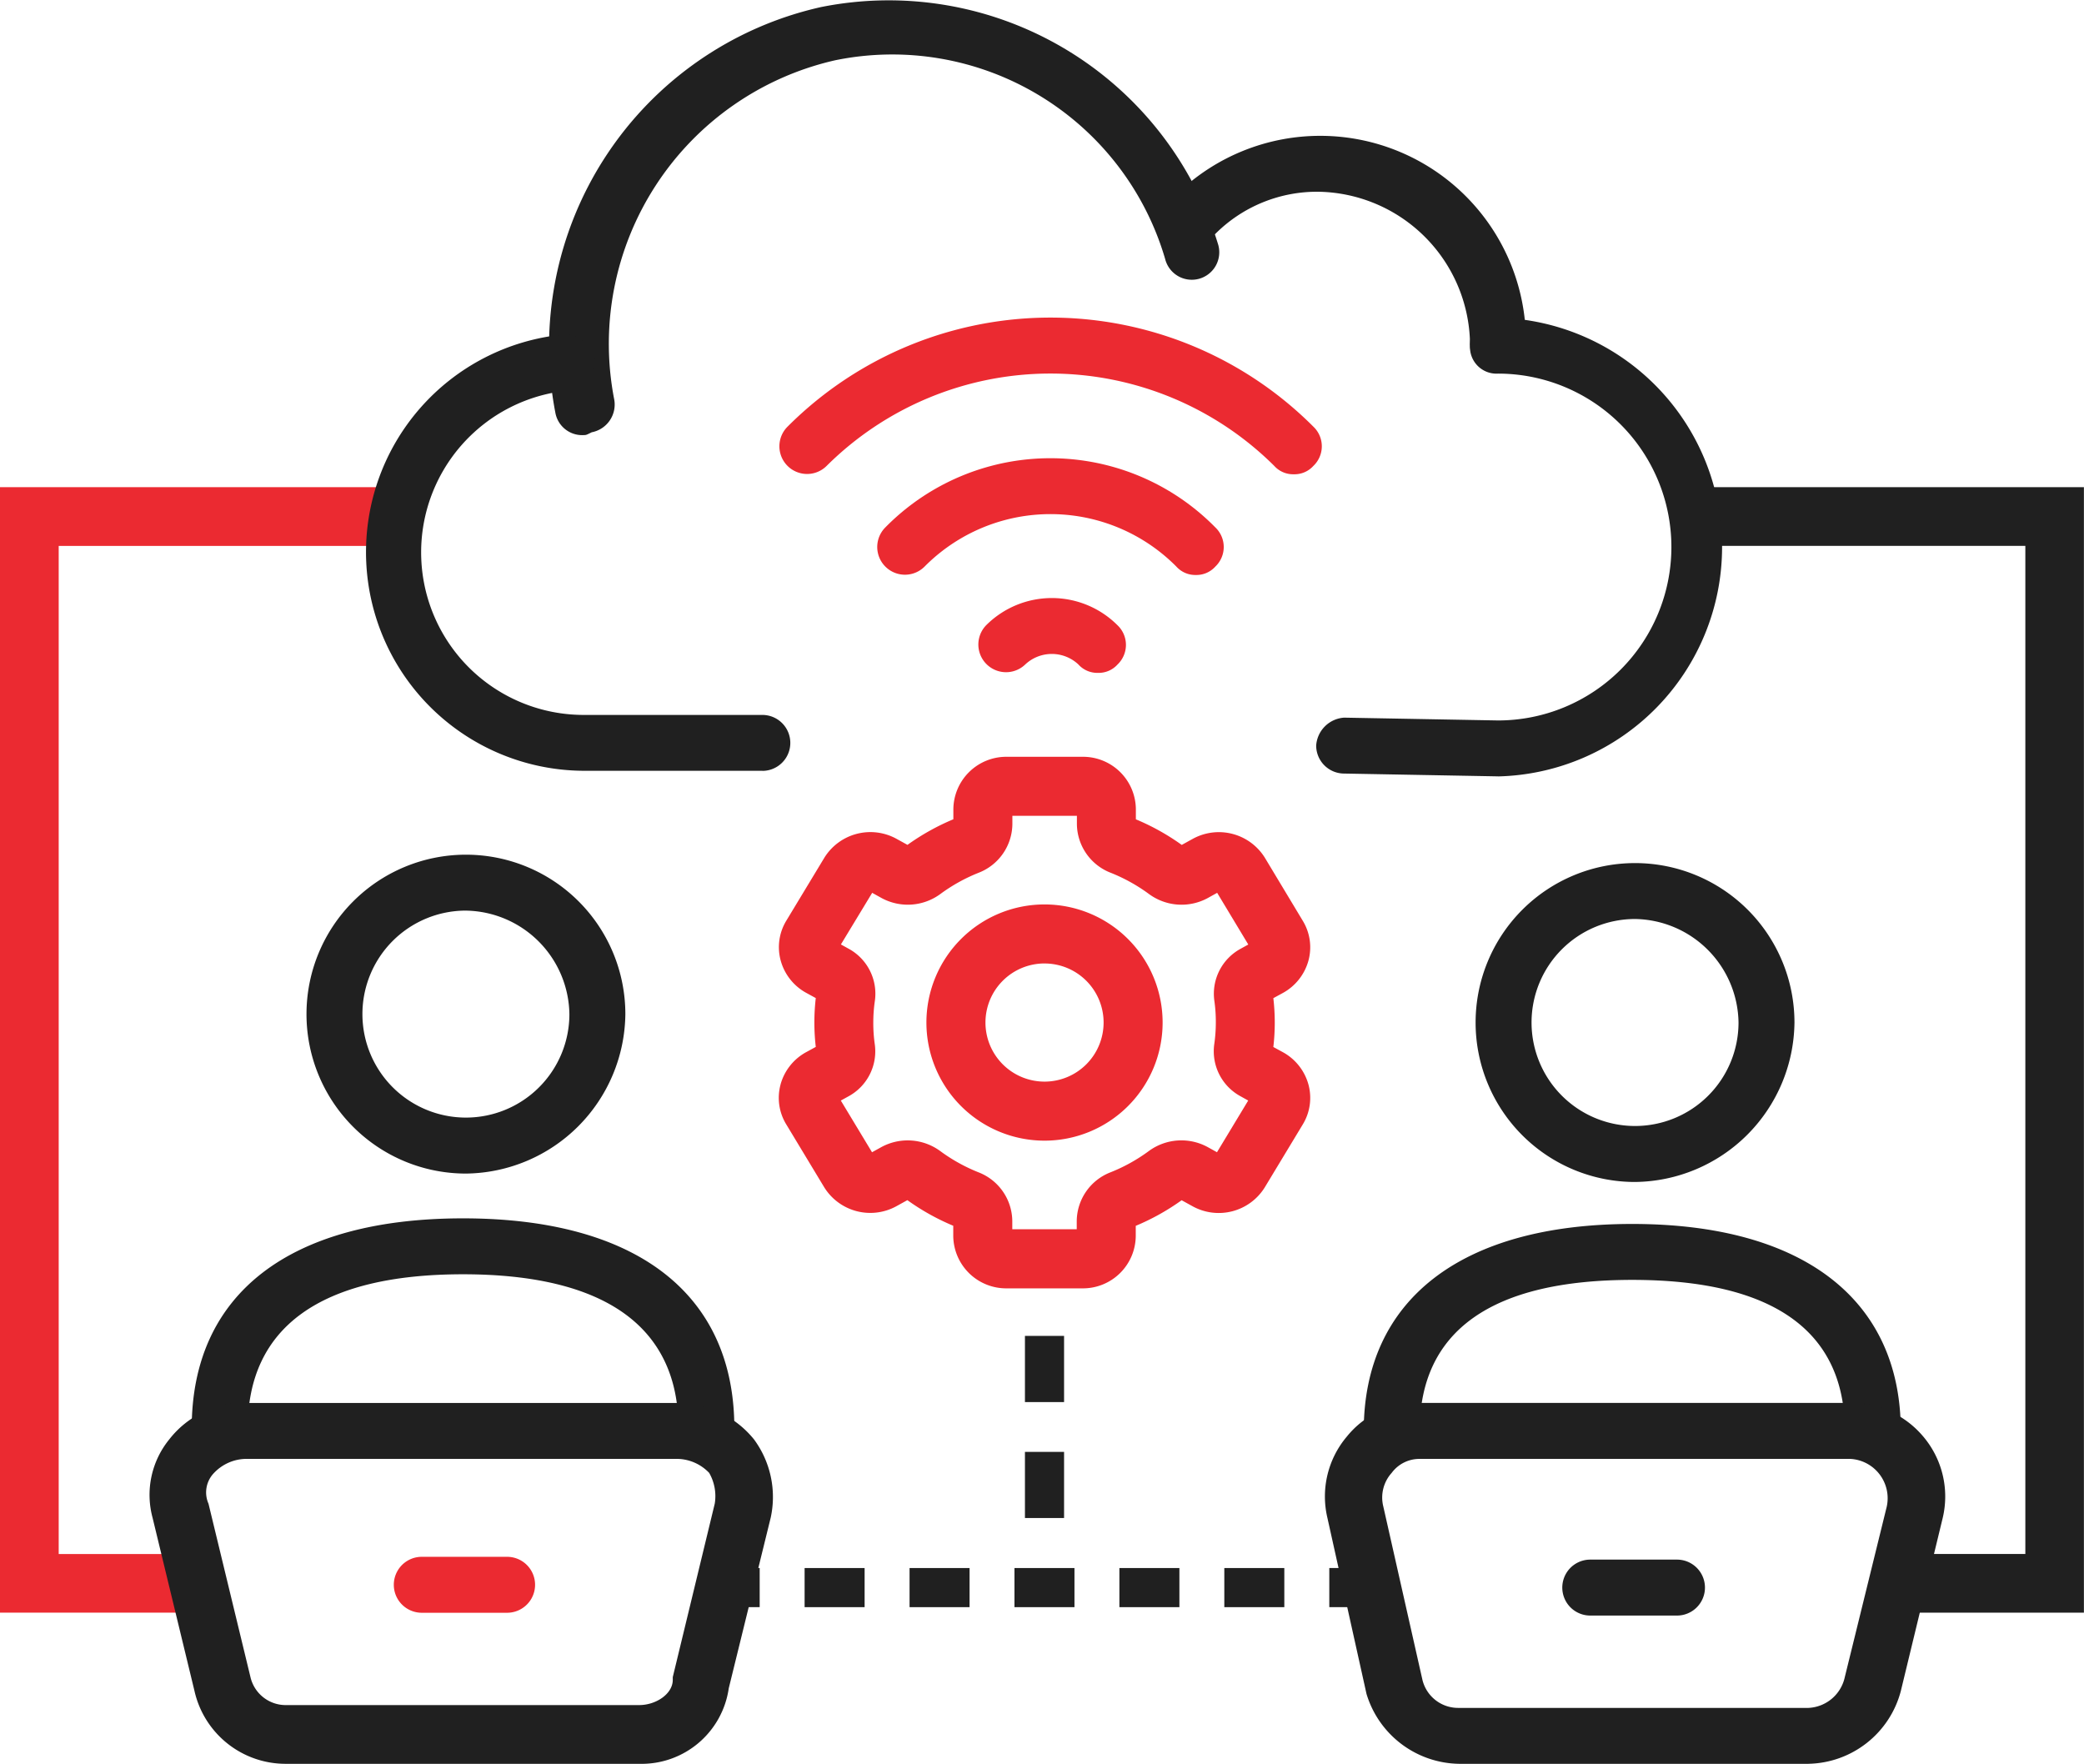
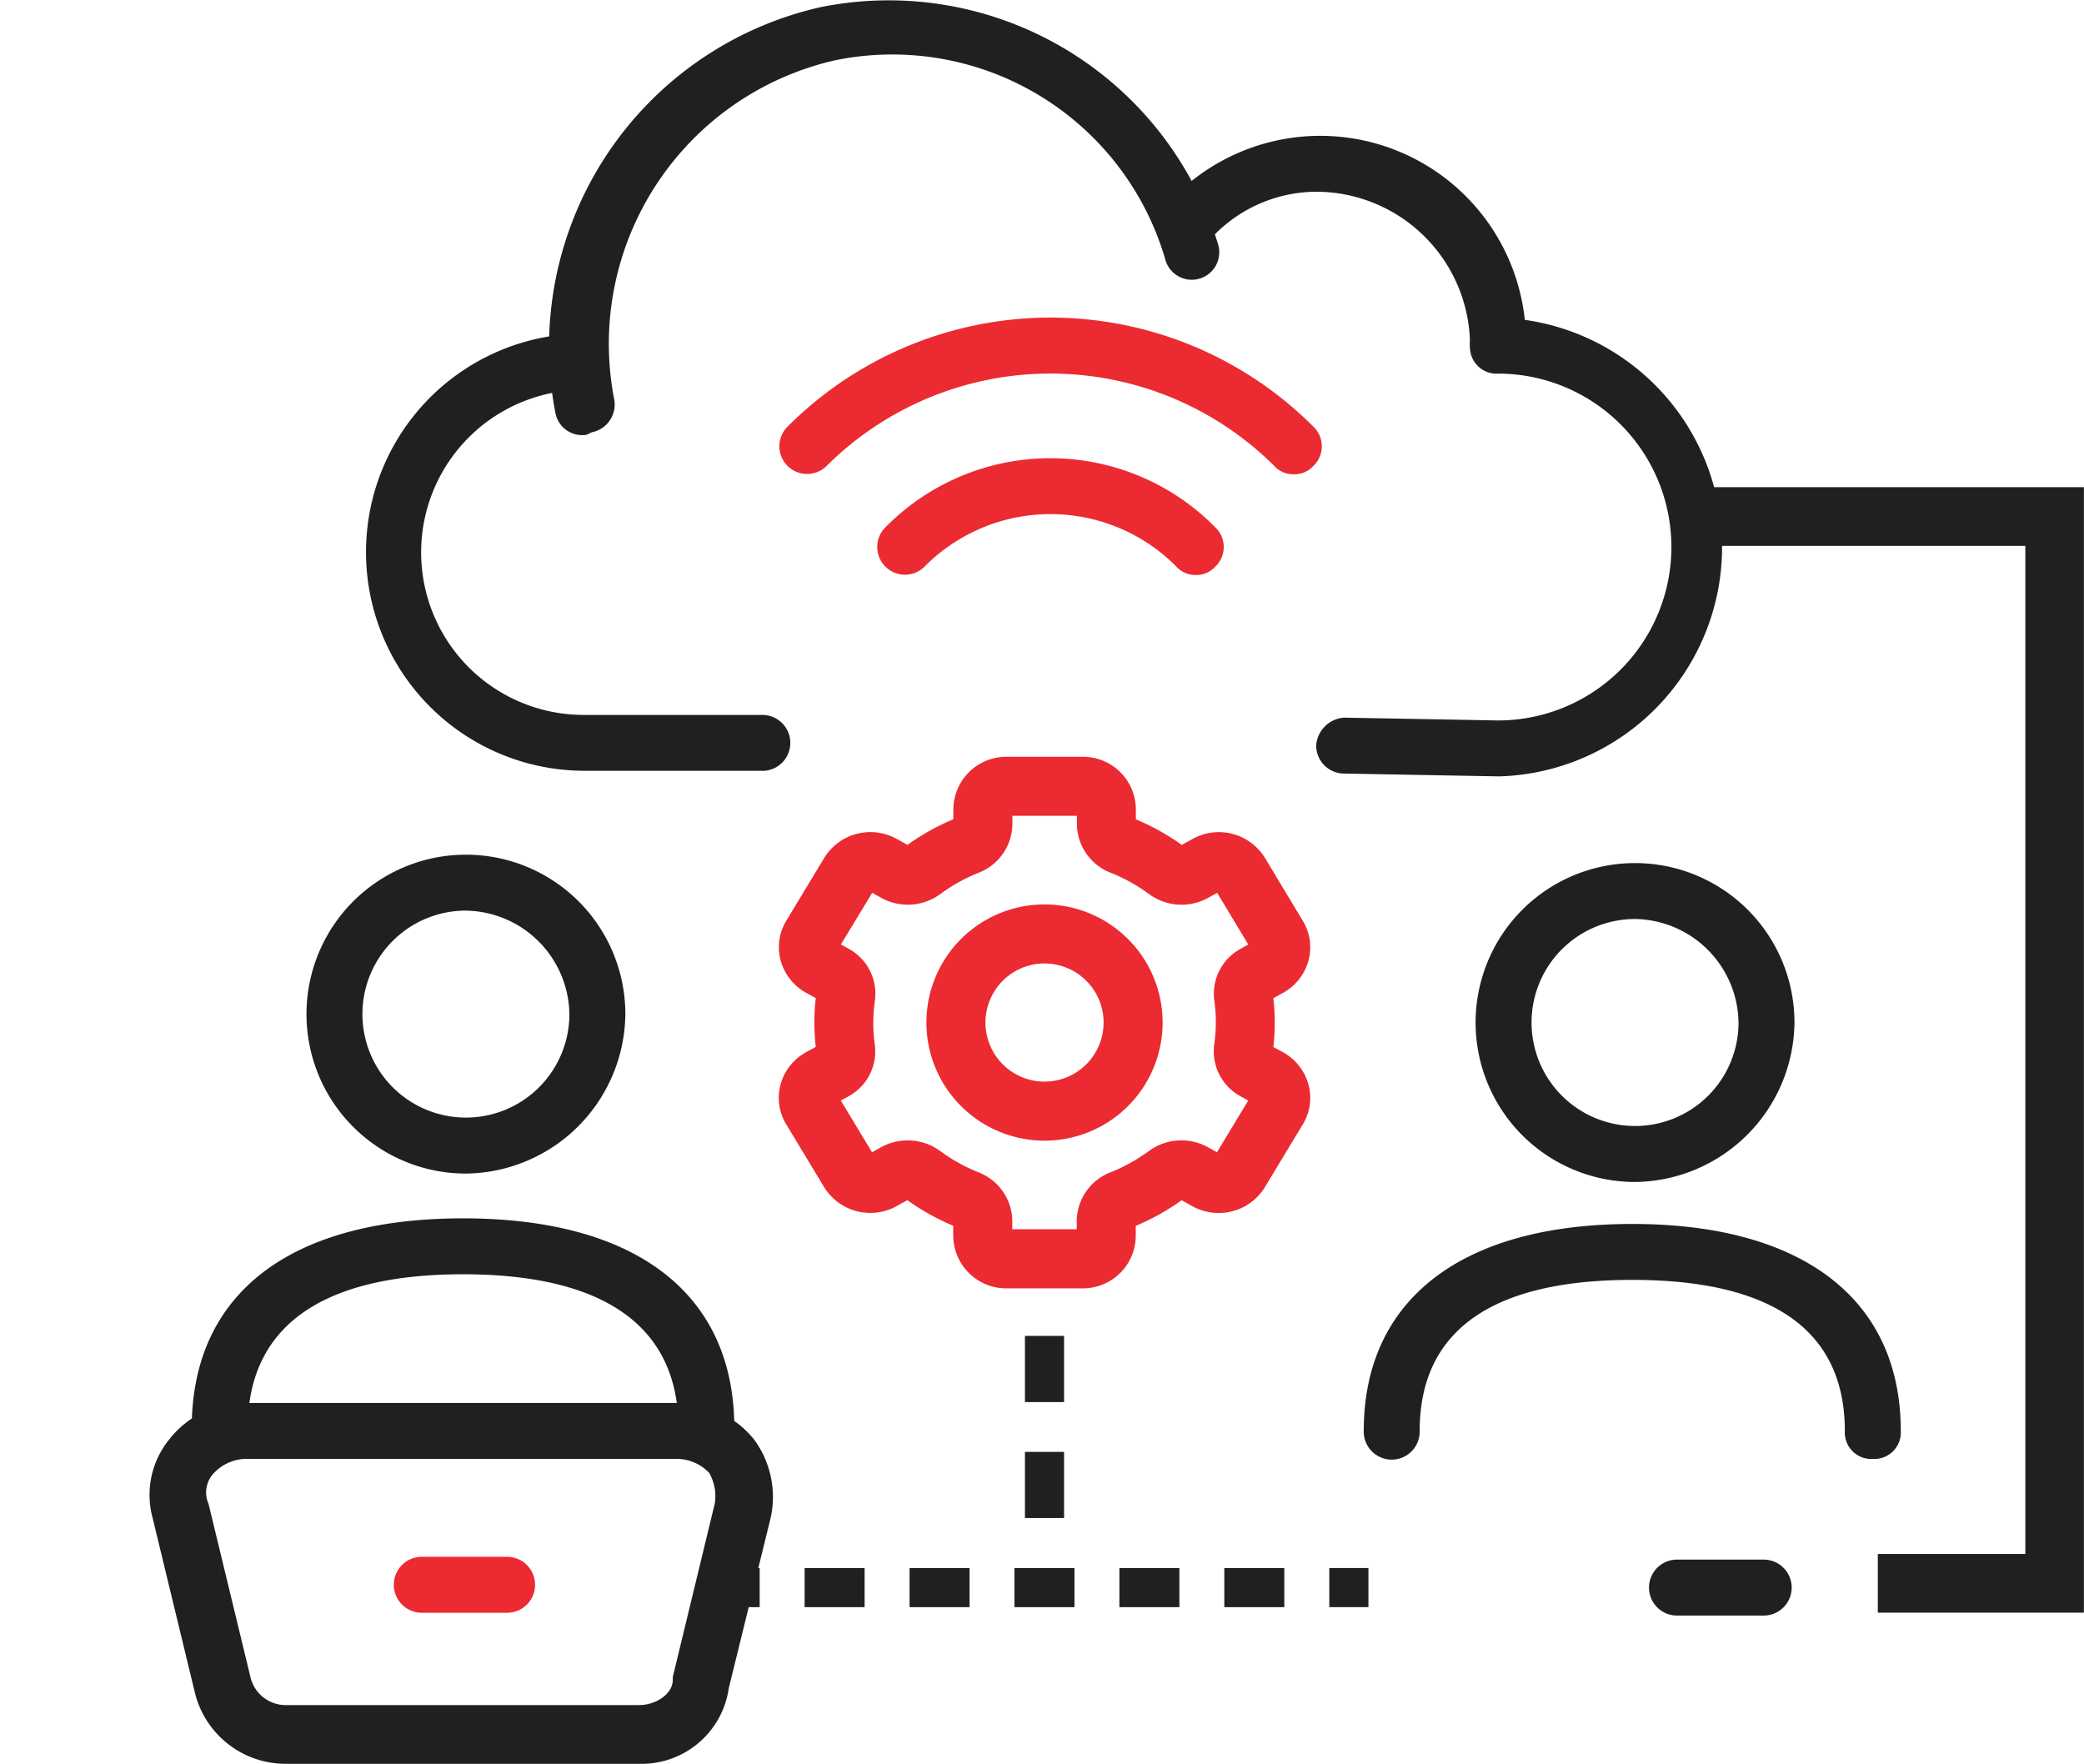
<svg xmlns="http://www.w3.org/2000/svg" width="118.087" height="99.938" viewBox="0 0 118.087 99.938">
  <defs>
    <clipPath id="clip-path">
      <rect id="Rectangle_7823" data-name="Rectangle 7823" width="118.087" height="99.938" fill="none" />
    </clipPath>
  </defs>
  <g id="Group_42886" data-name="Group 42886" transform="translate(0 0)">
    <rect id="Rectangle_7820" data-name="Rectangle 7820" width="2.217" height="2.217" transform="translate(40.829 88.844)" fill="#202020" />
    <path id="Path_37705" data-name="Path 37705" d="M50.474,82.362h-3.4V80.145h3.4Zm-5.947,0h-3.4V80.145h3.4Z" transform="translate(4.465 8.7)" fill="#202020" />
    <path id="Path_37706" data-name="Path 37706" d="M67.145,82.362h-3.4V80.145h3.4Zm-5.945,0H57.8V80.145h3.4Zm-5.946,0h-3.4V80.145h3.4Z" transform="translate(5.629 8.7)" fill="#202020" />
    <rect id="Rectangle_7821" data-name="Rectangle 7821" width="2.217" height="2.217" transform="translate(75.323 88.844)" fill="#202020" />
    <path id="Path_37707" data-name="Path 37707" d="M54.607,78.6H52.39V74.851h2.217Zm0-6.569H52.39V68.281h2.217Z" transform="translate(5.687 7.412)" fill="#202020" />
-     <rect id="Rectangle_7822" data-name="Rectangle 7822" width="2.217" height="2.217" transform="translate(58.077 70.661)" fill="#202020" />
-     <path id="Path_37708" data-name="Path 37708" d="M0,24.9v63.77H11.683V85.349H3.326V28.229h18.95V24.9Z" transform="translate(0 2.703)" fill="#eb2a31" />
    <path id="Path_37709" data-name="Path 37709" d="M86.431,24.9v3.326h18.95v57.12H97.022v3.325H108.7V24.9Z" transform="translate(9.382 2.703)" fill="#202020" />
    <g id="Group_42885" data-name="Group 42885" transform="translate(0 0)">
      <g id="Group_42884" data-name="Group 42884" clip-path="url(#clip-path)">
        <path id="Path_37710" data-name="Path 37710" d="M78.4,20.255a1.5,1.5,0,0,1-1.584-1.584,8.733,8.733,0,0,0-8.559-8.56,8.135,8.135,0,0,0-5.864,2.379,1.57,1.57,0,0,1-2.219-2.22,11.657,11.657,0,0,1,19.812,8.4A1.5,1.5,0,0,1,78.4,20.255" transform="translate(6.48 0.754)" fill="#202020" />
        <path id="Path_37711" data-name="Path 37711" d="M30.008,24.654a1.543,1.543,0,0,1-1.584-1.268A19.72,19.72,0,0,1,43.479.4,19.51,19.51,0,0,1,65.986,13.876a1.557,1.557,0,1,1-3.011.793,16.11,16.11,0,0,0-18.7-11.253A16.473,16.473,0,0,0,31.751,22.593a1.6,1.6,0,0,1-1.267,1.9c-.317.159-.317.159-.476.159" transform="translate(3.045 0)" fill="#202020" />
        <path id="Path_37712" data-name="Path 37712" d="M77.578,42.227l-8.718-.159a1.588,1.588,0,0,1-1.584-1.584A1.7,1.7,0,0,1,68.86,38.9l8.718.159a9.826,9.826,0,1,0,0-19.652,1.5,1.5,0,0,1-1.584-1.585,1.5,1.5,0,0,1,1.584-1.585,13,13,0,0,1,0,25.993" transform="translate(7.303 1.762)" fill="#202020" />
        <path id="Path_37713" data-name="Path 37713" d="M41.171,41.819H31.027A12.388,12.388,0,0,1,29.917,17.1c.793-.16,1.585.633,1.744,1.426a1.725,1.725,0,0,1-1.427,1.744,9.21,9.21,0,0,0,.793,18.384H41.171a1.585,1.585,0,0,1,0,3.17" transform="translate(2.026 1.854)" fill="#202020" />
        <path id="Path_37714" data-name="Path 37714" d="M24.7,61.753a9.034,9.034,0,1,1,9.035-9.035A9.134,9.134,0,0,1,24.7,61.753m0-14.9a5.864,5.864,0,1,0,5.864,5.864A5.956,5.956,0,0,0,24.7,46.854" transform="translate(1.7 4.742)" fill="#202020" />
        <path id="Path_37715" data-name="Path 37715" d="M38.964,75.744a1.5,1.5,0,0,1-1.585-1.585c0-5.706-4.12-8.718-12.205-8.718s-12.2,3.012-12.2,8.718a1.5,1.5,0,0,1-1.585,1.585A1.5,1.5,0,0,1,9.8,74.159c0-7.608,5.547-11.887,15.372-11.887s15.374,4.279,15.374,11.887a1.5,1.5,0,0,1-1.584,1.585" transform="translate(1.064 6.76)" fill="#202020" />
        <path id="Path_37716" data-name="Path 37716" d="M35.395,92.154H15.424a5.291,5.291,0,0,1-5.23-4.12L7.816,78.207a4.976,4.976,0,0,1,.951-4.439,5.338,5.338,0,0,1,4.28-2.06H37.613a5.572,5.572,0,0,1,4.28,2.06,5.5,5.5,0,0,1,.95,4.439l-2.377,9.667a4.989,4.989,0,0,1-5.072,4.28M13.047,74.878a2.549,2.549,0,0,0-1.744.792,1.582,1.582,0,0,0-.317,1.745l2.378,9.826a2.051,2.051,0,0,0,2.06,1.585h19.97c.951,0,1.9-.634,1.9-1.428v-.157l2.378-9.826a2.639,2.639,0,0,0-.316-1.745,2.554,2.554,0,0,0-1.745-.792Z" transform="translate(0.828 7.784)" fill="#202020" />
        <path id="Path_37717" data-name="Path 37717" d="M26.593,82.741H21.679a1.585,1.585,0,0,1,0-3.169h4.914a1.585,1.585,0,0,1,0,3.169" transform="translate(2.181 8.638)" fill="#eb2a31" />
        <path id="Path_37718" data-name="Path 37718" d="M84.46,62.182a9.034,9.034,0,1,1,9.034-9.035,9.133,9.133,0,0,1-9.034,9.035m0-14.9a5.864,5.864,0,1,0,5.864,5.864,5.955,5.955,0,0,0-5.864-5.864" transform="translate(8.187 4.789)" fill="#202020" />
        <path id="Path_37719" data-name="Path 37719" d="M98.553,75.872a1.5,1.5,0,0,1-1.585-1.585c0-5.706-4.12-8.559-12.044-8.559s-12.047,2.853-12.047,8.559a1.585,1.585,0,1,1-3.169,0c0-7.449,5.547-11.728,15.216-11.728s15.214,4.279,15.214,11.728a1.5,1.5,0,0,1-1.584,1.585" transform="translate(7.567 6.791)" fill="#202020" />
-         <path id="Path_37720" data-name="Path 37720" d="M95.12,92.154H75.308a5.566,5.566,0,0,1-5.23-3.962l-2.218-9.985a5.256,5.256,0,0,1,1.109-4.6,5.115,5.115,0,0,1,4.122-1.9H97.5a5.338,5.338,0,0,1,4.122,1.9,5.257,5.257,0,0,1,1.11,4.6l-2.378,9.826a5.523,5.523,0,0,1-5.23,4.12M73.09,74.878a1.953,1.953,0,0,0-1.585.792,2.086,2.086,0,0,0-.476,1.9L73.248,87.4a2.081,2.081,0,0,0,2.06,1.586H95.12a2.213,2.213,0,0,0,2.06-1.744l2.379-9.668A2.233,2.233,0,0,0,97.5,74.878Z" transform="translate(7.353 7.784)" fill="#202020" />
-         <path id="Path_37721" data-name="Path 37721" d="M86.356,82.885H81.442a1.585,1.585,0,0,1,0-3.17h4.914a1.585,1.585,0,0,1,0,3.17" transform="translate(8.668 8.653)" fill="#202020" />
+         <path id="Path_37721" data-name="Path 37721" d="M86.356,82.885a1.585,1.585,0,0,1,0-3.17h4.914a1.585,1.585,0,0,1,0,3.17" transform="translate(8.668 8.653)" fill="#202020" />
        <path id="Path_37722" data-name="Path 37722" d="M68.988,25.11a1.435,1.435,0,0,1-1.109-.476,17.985,17.985,0,0,0-25.36,0A1.569,1.569,0,0,1,40.3,22.415a21.046,21.046,0,0,1,29.8,0,1.532,1.532,0,0,1,0,2.219,1.439,1.439,0,0,1-1.11.476" transform="translate(4.323 1.762)" fill="#eb2a31" />
        <path id="Path_37723" data-name="Path 37723" d="M62.9,30.036a1.439,1.439,0,0,1-1.11-.476,10.044,10.044,0,0,0-14.265,0A1.569,1.569,0,1,1,45.3,27.342a13.108,13.108,0,0,1,18.7,0,1.531,1.531,0,0,1,0,2.218,1.439,1.439,0,0,1-1.11.476" transform="translate(4.866 2.542)" fill="#eb2a31" />
-         <path id="Path_37724" data-name="Path 37724" d="M56.791,34.807a1.439,1.439,0,0,1-1.11-.476,2.2,2.2,0,0,0-3.012,0,1.569,1.569,0,0,1-2.218-2.219,5.263,5.263,0,0,1,7.449,0,1.534,1.534,0,0,1,0,2.219,1.439,1.439,0,0,1-1.11.476" transform="translate(5.425 3.318)" fill="#eb2a31" />
        <path id="Path_37725" data-name="Path 37725" d="M39.908,57.252a2.881,2.881,0,0,0,.323,2.257l2.154,3.568a3.072,3.072,0,0,0,4.079,1.073l.63-.348a13.119,13.119,0,0,0,2.6,1.451v.584A3,3,0,0,0,52.71,68.8h4.313a2.994,2.994,0,0,0,3.012-2.959v-.584a13.14,13.14,0,0,0,2.6-1.45l.63.347a3.069,3.069,0,0,0,4.077-1.071L69.5,59.51a2.89,2.89,0,0,0,.321-2.257,2.994,2.994,0,0,0-1.439-1.829l-.551-.3a11.907,11.907,0,0,0,0-2.767l.551-.3a2.994,2.994,0,0,0,1.439-1.829,2.885,2.885,0,0,0-.323-2.257L67.35,44.4a3.069,3.069,0,0,0-4.079-1.073l-.63.347a13.083,13.083,0,0,0-2.6-1.45v-.584a2.994,2.994,0,0,0-3.019-2.959H52.71A3,3,0,0,0,49.7,41.637v.584a13.17,13.17,0,0,0-2.6,1.45l-.63-.347a3.069,3.069,0,0,0-4.077,1.071l-2.158,3.571a2.889,2.889,0,0,0-.32,2.257,2.987,2.987,0,0,0,1.439,1.829l.55.3a12.03,12.03,0,0,0,0,2.767l-.55.3a2.989,2.989,0,0,0-1.446,1.828m5.255-3.514a8.537,8.537,0,0,1,.091-1.235,2.9,2.9,0,0,0-1.505-2.951l-.421-.234L45.1,46.389l.541.3a3.115,3.115,0,0,0,3.333-.241,9.708,9.708,0,0,1,2.147-1.192A2.992,2.992,0,0,0,53.044,42.5v-.474H56.7V42.5a2.992,2.992,0,0,0,1.927,2.757,9.727,9.727,0,0,1,2.149,1.193,3.112,3.112,0,0,0,3.331.239l.541-.3,1.764,2.929-.418.231a2.9,2.9,0,0,0-1.505,2.96,8.432,8.432,0,0,1,.083,1.229,8.536,8.536,0,0,1-.09,1.235,2.9,2.9,0,0,0,1.505,2.951l.42.234-1.769,2.929-.541-.3a3.116,3.116,0,0,0-3.333.241,9.683,9.683,0,0,1-2.147,1.192,2.991,2.991,0,0,0-1.926,2.757v.474H53.039v-.474a2.992,2.992,0,0,0-1.927-2.757,9.712,9.712,0,0,1-2.147-1.193,3.121,3.121,0,0,0-3.331-.239l-.543.3-1.768-2.929.419-.231a2.9,2.9,0,0,0,1.505-2.96,8.433,8.433,0,0,1-.084-1.229" transform="translate(4.321 4.199)" fill="#eb2a31" />
        <path id="Path_37726" data-name="Path 37726" d="M54.047,59.612a6.692,6.692,0,1,0-6.693-6.692,6.694,6.694,0,0,0,6.693,6.692m0-10.039A3.347,3.347,0,1,1,50.7,52.919a3.346,3.346,0,0,1,3.347-3.347" transform="translate(5.14 5.018)" fill="#eb2a31" />
      </g>
    </g>
  </g>
</svg>